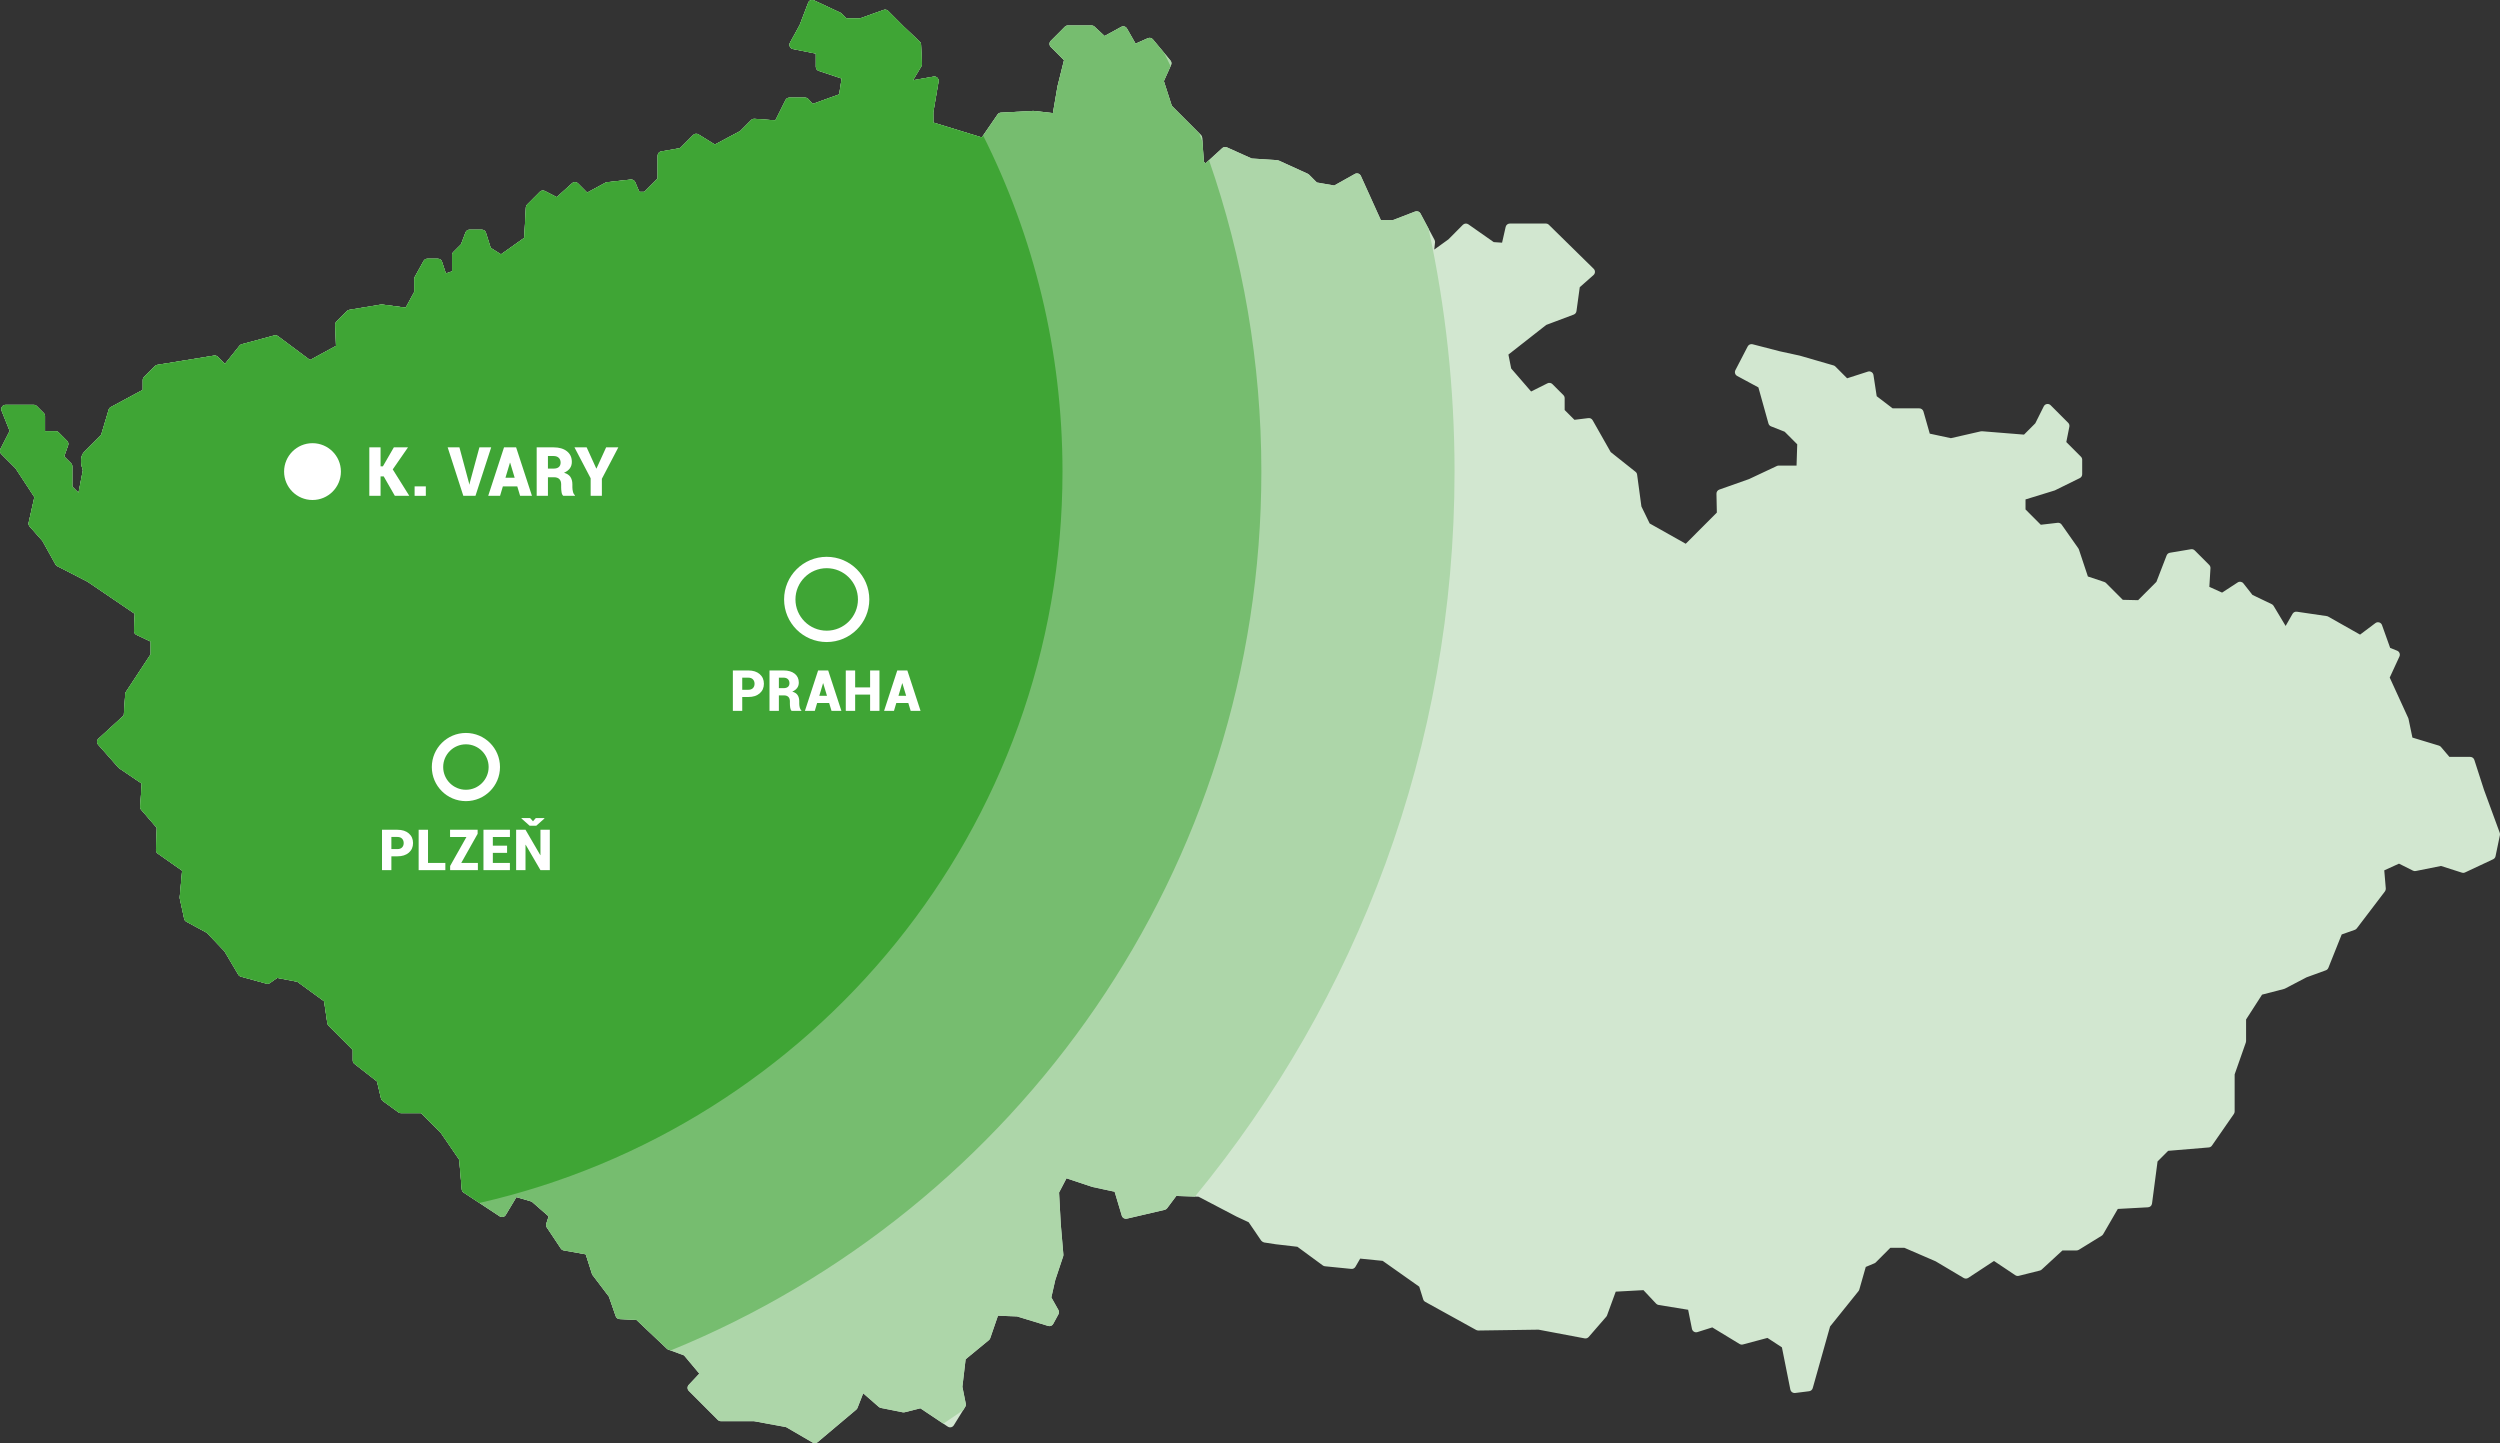
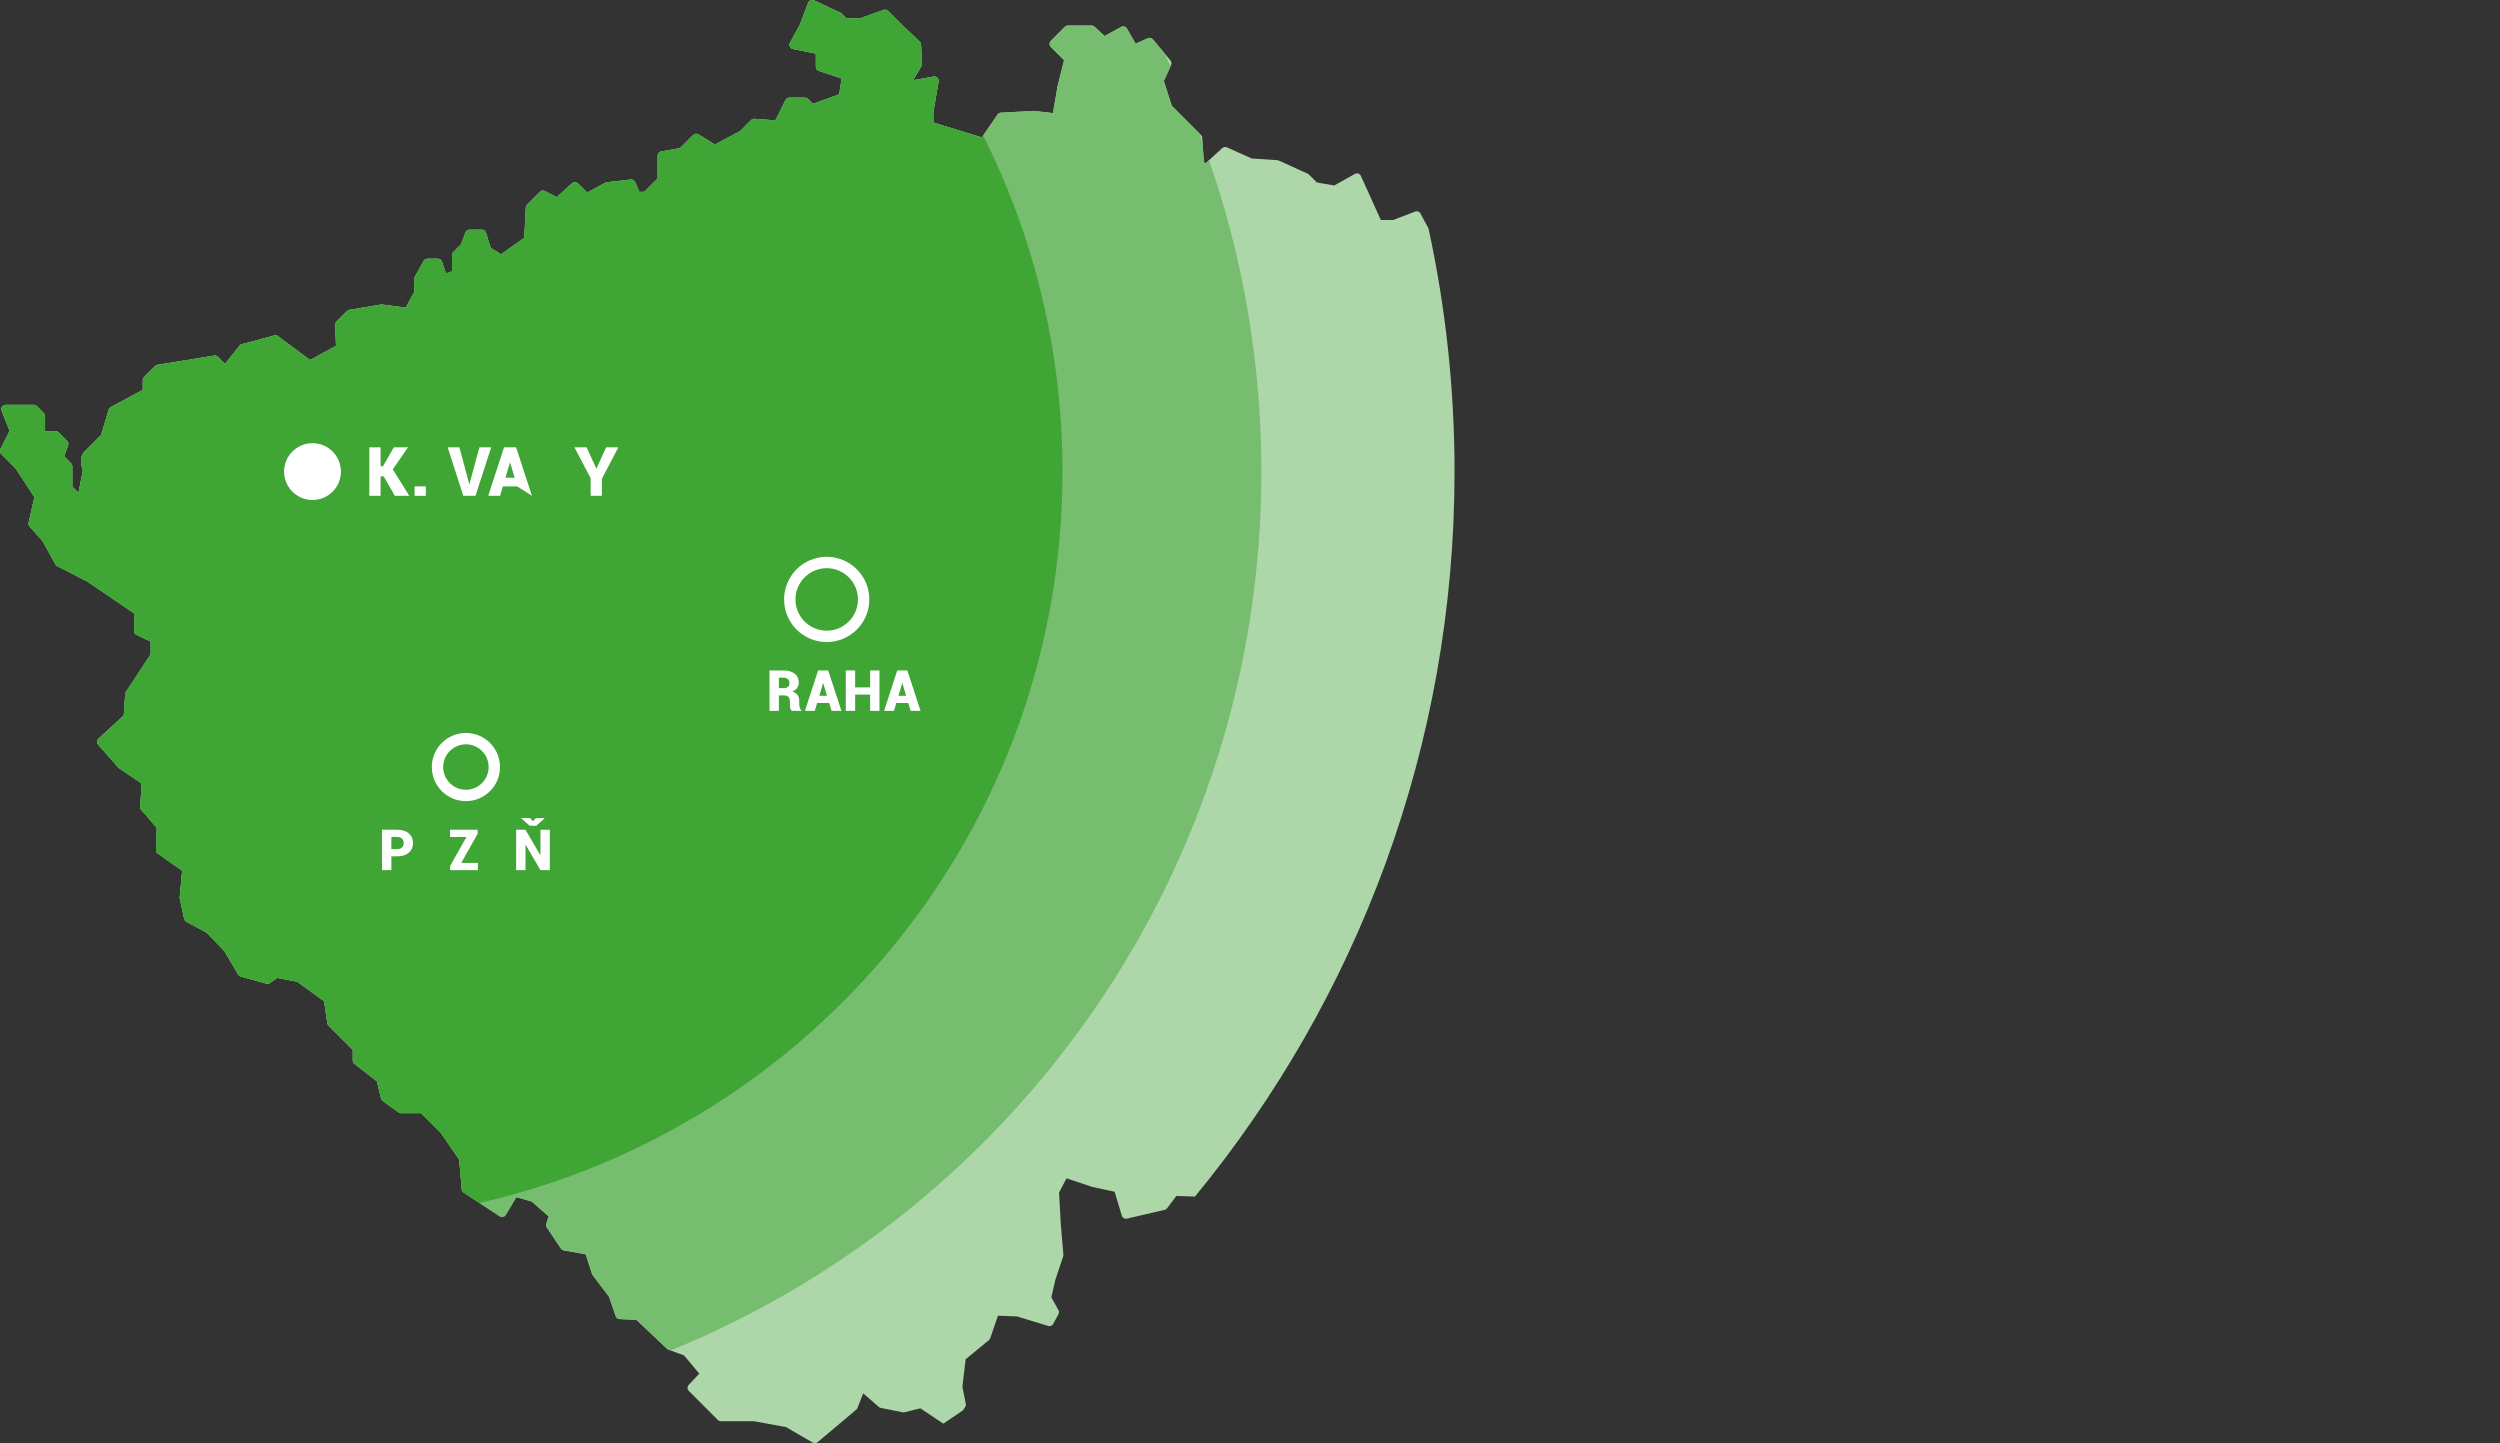
<svg xmlns="http://www.w3.org/2000/svg" version="1.1" x="0px" y="0px" width="440px" height="254px" viewBox="0 0 440 254" enable-background="new 0 0 440 254" xml:space="preserve">
  <rect x="0" y="0" width="440" height="254" fill="#333333" stroke="none" />
  <defs>
</defs>
-   <path fill="#D2E7D0" d="M439.954,146.565l-2.773-7.56l-1.7-5.268c-0.103-0.312-0.391-0.523-0.719-0.523h-3.668l-1.478-1.746  c-0.094-0.111-0.217-0.192-0.356-0.235l-4.676-1.419l-0.683-3.28c-0.011-0.055-0.029-0.109-0.052-0.16l-3.258-7.119l1.711-3.712  c0.086-0.187,0.091-0.402,0.015-0.595c-0.075-0.194-0.229-0.346-0.419-0.422l-1.23-0.494l-1.436-4.017  c-0.077-0.226-0.262-0.399-0.49-0.468c-0.233-0.07-0.479-0.025-0.671,0.119l-2.699,2.028l-5.602-3.167  c-0.078-0.047-0.168-0.076-0.26-0.09l-5.258-0.774c-0.308-0.044-0.611,0.103-0.767,0.373l-1.214,2.133l-2.122-3.542  c-0.076-0.127-0.189-0.228-0.322-0.293l-3.396-1.627l-1.592-2.031c-0.241-0.307-0.68-0.379-1.004-0.167l-2.749,1.791l-2.242-1.011  l0.198-3.276c0.014-0.215-0.065-0.426-0.217-0.58l-2.553-2.556c-0.17-0.172-0.411-0.254-0.658-0.212l-3.71,0.62  c-0.264,0.044-0.482,0.223-0.578,0.473l-1.8,4.654l-3.217,3.221l-2.7-0.063l-2.956-2.962c-0.082-0.082-0.185-0.145-0.296-0.181  l-2.89-0.965l-1.58-4.753c-0.023-0.07-0.057-0.136-0.099-0.196l-2.94-4.182c-0.16-0.226-0.43-0.35-0.703-0.316l-2.963,0.345  l-2.69-2.695v-1.763l5.146-1.585l4.407-2.169c0.259-0.126,0.421-0.389,0.421-0.678v-2.556c0-0.199-0.079-0.392-0.22-0.533  l-2.575-2.58l0.538-2.701c0.05-0.249-0.027-0.503-0.205-0.683l-3.093-3.097c-0.171-0.172-0.415-0.25-0.652-0.212  c-0.24,0.039-0.446,0.191-0.554,0.408l-1.494,2.988l-1.986,1.992l-7.384-0.594c-0.078-0.009-0.154-0.002-0.227,0.017l-5.255,1.203  l-3.721-0.799l-1.111-3.901c-0.095-0.325-0.391-0.549-0.727-0.549h-4.696l-2.804-2.139l-0.57-3.725  c-0.033-0.219-0.161-0.412-0.348-0.527c-0.188-0.116-0.416-0.145-0.627-0.078l-3.662,1.177l-2.07-2.077  c-0.09-0.09-0.201-0.156-0.323-0.19l-5.926-1.717l-3.527-0.768l-4.796-1.24c-0.339-0.086-0.696,0.072-0.857,0.384l-2.166,4.182  c-0.188,0.366-0.05,0.816,0.313,1.013l3.737,2.016l1.771,6.353c0.063,0.228,0.229,0.412,0.449,0.5l2.405,0.948l2.21,2.214  l-0.119,3.744h-3.137c-0.11,0-0.221,0.023-0.32,0.07l-4.915,2.31l-5.223,1.846c-0.308,0.109-0.51,0.401-0.502,0.728l0.069,3.318  l-5.476,5.487l-6.346-3.571l-1.456-2.993l-0.756-5.611c-0.026-0.193-0.126-0.37-0.279-0.49l-4.37-3.472l-3.177-5.604  c-0.149-0.264-0.444-0.416-0.747-0.375l-2.456,0.302l-1.722-1.724v-2.089c0-0.199-0.079-0.392-0.222-0.533l-1.934-1.938  c-0.229-0.23-0.581-0.285-0.87-0.14l-2.879,1.441l-3.507-4.053l-0.487-2.447l6.656-5.218l4.839-1.819  c0.26-0.097,0.444-0.328,0.482-0.604l0.58-4.214l2.421-2.138c0.155-0.138,0.248-0.337,0.254-0.546  c0.005-0.208-0.076-0.412-0.226-0.558l-7.888-7.746c-0.141-0.139-0.33-0.215-0.528-0.215h-6.339c-0.353,0-0.659,0.243-0.735,0.587  l-0.631,2.779l-1.467-0.099l-4.468-3.132c-0.298-0.207-0.707-0.174-0.965,0.085l-2.535,2.556l-2.502,1.802l0.134-1.266  c0.016-0.151-0.013-0.303-0.084-0.435l-2.477-4.646c-0.178-0.338-0.579-0.485-0.935-0.349l-3.89,1.498h-2.156l-3.512-7.767  c-0.089-0.193-0.252-0.338-0.451-0.406c-0.202-0.067-0.42-0.046-0.604,0.059l-3.632,2.036l-3.058-0.532l-1.379-1.379  c-0.063-0.064-0.139-0.117-0.222-0.154l-5.101-2.325c-0.084-0.037-0.172-0.059-0.263-0.065l-4.505-0.3l-4.361-1.959  c-0.273-0.124-0.595-0.071-0.816,0.131l-2.947,2.69l-0.297-0.297l-0.29-4.209c-0.012-0.183-0.09-0.354-0.219-0.482l-5.129-5.138  l-1.402-4.353l1.273-2.833c0.119-0.263,0.077-0.57-0.108-0.793l-3.093-3.717c-0.215-0.26-0.577-0.344-0.885-0.207l-2.161,0.962  l-1.519-2.66c-0.204-0.357-0.655-0.489-1.015-0.289l-2.926,1.6l-1.768-1.645c-0.139-0.129-0.323-0.202-0.513-0.202h-4.175  c-0.2,0-0.391,0.079-0.533,0.22l-2.474,2.48c-0.142,0.142-0.221,0.333-0.221,0.534c0,0.199,0.08,0.391,0.221,0.533l2.327,2.333  l-1.145,4.597l-0.808,4.718l-3.438-0.388l-5.722,0.31c-0.234,0.013-0.447,0.132-0.581,0.325l-2.778,4.037l-8.53-2.618l-0.008-1.792  l0.928-5.422c0.042-0.242-0.037-0.489-0.211-0.662c-0.173-0.174-0.42-0.255-0.663-0.209l-3.63,0.643l1.469-2.454  c0.076-0.126,0.113-0.273,0.107-0.423l-0.154-3.408c-0.009-0.195-0.094-0.379-0.235-0.515l-2.769-2.619l-2.783-2.787  c-0.205-0.205-0.51-0.273-0.787-0.178l-4.207,1.505h-2.34l-0.862-0.863c-0.062-0.063-0.134-0.112-0.214-0.149l-4.639-2.17  c-0.19-0.087-0.407-0.094-0.601-0.016c-0.194,0.079-0.347,0.234-0.421,0.43l-1.504,3.934l-1.701,3.101  c-0.115,0.21-0.124,0.464-0.022,0.681c0.101,0.218,0.3,0.375,0.536,0.422l4.033,0.808v2.323c0,0.326,0.208,0.615,0.515,0.717  l4.033,1.345l-0.447,2.801l-4.666,1.686l-0.743-0.85c-0.143-0.164-0.35-0.259-0.567-0.259h-2.785c-0.285,0-0.547,0.163-0.674,0.417  l-1.785,3.576l-3.671-0.273c-0.218-0.011-0.434,0.064-0.589,0.219l-1.93,1.934l-4.467,2.377l-2.88-1.785  c-0.295-0.183-0.682-0.14-0.93,0.107l-2.305,2.31l-3.322,0.578c-0.361,0.063-0.625,0.377-0.625,0.744v4.025l-2.341,2.346h-0.892  l-0.732-1.71c-0.131-0.306-0.449-0.481-0.776-0.453l-4.175,0.465c-0.096,0.012-0.19,0.041-0.275,0.086l-3.218,1.746l-1.612-1.616  c-0.284-0.284-0.739-0.297-1.038-0.028l-2.706,2.439l-2.089-1.077c-0.29-0.149-0.646-0.094-0.878,0.137l-2.243,2.246  c-0.132,0.133-0.209,0.308-0.219,0.494l-0.29,5.367l-4.087,2.905l-1.813-1.135l-0.844-2.676c-0.099-0.315-0.39-0.528-0.719-0.528  h-2.165c-0.313,0-0.594,0.195-0.705,0.487l-0.792,2.095l-1.355,1.356c-0.142,0.143-0.221,0.333-0.221,0.534v2.863l-1.089,0.365  l-0.689-2.073c-0.103-0.307-0.391-0.515-0.715-0.515h-1.855c-0.274,0-0.526,0.149-0.659,0.389l-1.546,2.788  c-0.063,0.11-0.095,0.237-0.095,0.365v2.287L71.4,54.153l-4.127-0.551c-0.073-0.008-0.148-0.008-0.224,0.004l-5.566,0.928  c-0.155,0.026-0.298,0.1-0.409,0.211l-1.856,1.859c-0.148,0.149-0.228,0.352-0.22,0.562l0.138,3.715l-4.579,2.49l-5.645-4.206  c-0.185-0.136-0.423-0.182-0.646-0.122l-5.721,1.548c-0.155,0.042-0.292,0.132-0.392,0.258l-2.567,3.212l-1.26-1.26  c-0.172-0.174-0.417-0.258-0.657-0.212L27.7,64.215c-0.157,0.025-0.303,0.1-0.416,0.213l-1.934,1.936  c-0.142,0.141-0.221,0.334-0.221,0.534v1.718l-5.634,3.04c-0.176,0.095-0.307,0.255-0.364,0.447l-1.337,4.466l-2.958,2.964  c-0.938,0.939-0.486,2.575-0.249,3.235l-0.77,3.97l-1.096-1.097v-3.562c0-0.201-0.08-0.393-0.221-0.534l-1.209-1.211l0.691-1.953  c0.097-0.273,0.028-0.58-0.178-0.786l-1.468-1.472C10.194,75.98,10.002,75.9,9.802,75.9H7.926v-2.65c0-0.202-0.08-0.393-0.221-0.535  l-1.237-1.239c-0.141-0.141-0.333-0.221-0.533-0.221H0.987c-0.25,0-0.484,0.125-0.624,0.332c-0.141,0.208-0.168,0.47-0.076,0.705  l1.419,3.553l-1.623,3.18c-0.149,0.292-0.093,0.646,0.139,0.877l2.498,2.501l3.338,5.089L5.045,91.98  c-0.054,0.237,0.01,0.484,0.169,0.667l2.267,2.569l2.28,4.111c0.072,0.132,0.182,0.238,0.313,0.307l5.334,2.74l8.311,5.649  l-0.135,2.987c-0.014,0.305,0.156,0.586,0.431,0.717l2.506,1.189v2.238l-4.359,6.626c-0.072,0.109-0.114,0.235-0.123,0.365  l-0.252,3.772l-4.453,4.085c-0.304,0.278-0.328,0.748-0.056,1.059l3.556,4.027c0.042,0.047,0.089,0.088,0.142,0.124l3.972,2.699  l-0.28,4.06c-0.014,0.197,0.052,0.394,0.182,0.546l2.745,3.183l-0.144,3.885c-0.009,0.254,0.112,0.498,0.321,0.646l4.282,3.003  l-0.425,4.677c-0.007,0.076-0.002,0.151,0.015,0.228l0.773,3.563c0.046,0.216,0.184,0.399,0.377,0.505l3.607,1.957l3.106,3.258  l2.431,4.108c0.1,0.168,0.26,0.292,0.448,0.345l4.484,1.237c0.217,0.063,0.449,0.021,0.633-0.107l1.285-0.901l3.542,0.683  l4.711,3.431l0.573,3.87c0.023,0.16,0.098,0.307,0.212,0.422l4.264,4.272v1.854c0,0.234,0.108,0.452,0.292,0.597l3.966,3.09  l0.712,2.994c0.041,0.177,0.145,0.331,0.292,0.437l2.783,2.015c0.129,0.095,0.283,0.146,0.441,0.146h3.555l3.44,3.446l3.25,4.734  l0.447,5.223c0.02,0.23,0.144,0.44,0.337,0.567l6.34,4.183c0.124,0.081,0.268,0.122,0.414,0.122c0.056,0,0.112-0.005,0.167-0.018  c0.201-0.047,0.374-0.171,0.479-0.348l1.879-3.136l2.697,0.787l2.981,2.604l-0.417,1.292c-0.071,0.218-0.037,0.46,0.09,0.648  l2.474,3.718c0.114,0.171,0.292,0.289,0.495,0.326l3.884,0.695l1.099,3.439c0.026,0.081,0.066,0.157,0.118,0.226l2.865,3.778  l1.198,3.449c0.101,0.291,0.368,0.492,0.676,0.507l2.969,0.142l5.364,5.072c0.074,0.072,0.161,0.127,0.257,0.161l2.75,1.014  l2.688,3.208l-1.862,1.988c-0.278,0.298-0.271,0.763,0.017,1.051l5.103,5.113c0.142,0.139,0.333,0.22,0.533,0.22h5.808l5.68,1.046  l4.682,2.725c0.117,0.068,0.248,0.103,0.378,0.103c0.174,0,0.346-0.061,0.486-0.179l6.804-5.729  c0.096-0.082,0.171-0.188,0.217-0.303l1.002-2.566l2.75,2.396c0.098,0.084,0.218,0.145,0.346,0.171l3.866,0.775  c0.108,0.019,0.223,0.016,0.331-0.008l2.77-0.697l4.825,3.225c0.171,0.115,0.379,0.154,0.579,0.11c0.2-0.045,0.373-0.168,0.48-0.342  l2.011-3.252c0.101-0.163,0.136-0.358,0.098-0.547l-0.596-2.979l0.57-4.847l4.094-3.368c0.108-0.089,0.189-0.204,0.234-0.339  l1.364-3.961l3.364,0.132l5.474,1.673c0.342,0.104,0.711-0.044,0.882-0.36l0.928-1.705c0.125-0.228,0.123-0.504-0.004-0.729  l-1.25-2.226l0.689-3.053l1.392-4.182c0.032-0.098,0.045-0.203,0.037-0.306l-0.462-5.396l-0.298-5.524l1.307-2.502l4.575,1.524  l3.895,0.835l1.264,4.222c0.114,0.381,0.506,0.607,0.893,0.518l6.649-1.55c0.173-0.039,0.327-0.14,0.434-0.281l1.619-2.164  l3.92,0.136l6.684,3.497l2.132,0.997l2.204,3.235c0.019,0.028,0.055,0.039,0.076,0.065c0.054,0.061,0.109,0.112,0.181,0.151  c0.041,0.023,0.084,0.037,0.129,0.053c0.041,0.016,0.076,0.042,0.12,0.052l2.039,0.313l3.822,0.445l4.479,3.288  c0.108,0.08,0.237,0.13,0.371,0.143l4.64,0.464c0.295,0.033,0.576-0.115,0.727-0.372l0.837-1.44l3.96,0.397l6.433,4.542l0.698,2.233  c0.059,0.187,0.186,0.341,0.355,0.436l8.969,4.955c0.114,0.063,0.232,0.076,0.375,0.094l10.596-0.151l8.121,1.533  c0.262,0.053,0.533-0.041,0.709-0.246l3.093-3.563c0.061-0.068,0.106-0.146,0.138-0.234l1.53-4.18l4.878-0.265l2.231,2.378  c0.114,0.12,0.266,0.201,0.43,0.228l5.206,0.847l0.672,3.36c0.041,0.209,0.171,0.391,0.354,0.501  c0.184,0.108,0.406,0.135,0.611,0.067l2.612-0.824l4.81,2.922c0.175,0.104,0.386,0.134,0.585,0.081l4.315-1.153l2.546,1.66  l1.484,7.433c0.07,0.356,0.385,0.606,0.739,0.606c0.03,0,0.062-0.003,0.095-0.005l2.473-0.311c0.301-0.036,0.549-0.251,0.632-0.541  l3.054-10.854l5.007-6.229c0.063-0.079,0.108-0.168,0.136-0.265l1.138-3.988l1.52-0.636c0.092-0.037,0.175-0.092,0.243-0.162  l2.563-2.567h2.47l5.492,2.372l4.949,2.942c0.247,0.149,0.557,0.139,0.799-0.017l4.532-2.979l3.76,2.512  c0.176,0.119,0.393,0.153,0.6,0.105l3.713-0.931c0.122-0.031,0.235-0.091,0.326-0.178l3.651-3.363h2.489  c0.14,0,0.276-0.039,0.395-0.112l4.021-2.478c0.105-0.066,0.193-0.156,0.257-0.264l2.578-4.45l5.316-0.288  c0.362-0.019,0.657-0.295,0.706-0.654l0.972-7.414l1.867-1.87l7.147-0.597c0.226-0.019,0.429-0.137,0.556-0.32l3.867-5.577  c0.086-0.126,0.133-0.276,0.133-0.432v-6.53l1.968-5.611c0.029-0.08,0.044-0.166,0.044-0.25v-3.804l2.812-4.369l3.893-1.009  c0.056-0.016,0.107-0.037,0.157-0.063l3.776-1.974l3.402-1.239c0.201-0.073,0.361-0.229,0.443-0.429l2.347-5.879l2.309-0.814  c0.139-0.05,0.259-0.138,0.348-0.256l4.949-6.504c0.113-0.149,0.168-0.337,0.152-0.522l-0.268-3.187l2.592-1.18l2.463,1.231  c0.148,0.077,0.316,0.098,0.484,0.066l4.448-0.892l3.68,1.18c0.184,0.058,0.379,0.045,0.551-0.037l4.946-2.321  c0.215-0.104,0.371-0.297,0.42-0.531l0.771-3.717C440.013,146.842,440.003,146.699,439.954,146.565z" />
  <path fill="#ADD6A9" d="M251.426,40.236l-1.418-2.66c-0.178-0.338-0.579-0.485-0.935-0.349l-3.89,1.498h-2.156l-3.512-7.767  c-0.089-0.193-0.252-0.338-0.451-0.406c-0.202-0.067-0.42-0.046-0.604,0.059l-3.632,2.036l-3.058-0.532l-1.379-1.379  c-0.063-0.064-0.139-0.117-0.222-0.154l-5.101-2.325c-0.084-0.037-0.172-0.059-0.263-0.065l-4.505-0.3l-4.361-1.959  c-0.273-0.124-0.595-0.071-0.816,0.131l-2.947,2.69l-0.297-0.297l-0.29-4.209c-0.012-0.183-0.09-0.354-0.219-0.482l-5.129-5.138  l-1.402-4.353l1.273-2.833c0.119-0.263,0.077-0.57-0.108-0.793l-3.093-3.717c-0.215-0.26-0.577-0.344-0.885-0.207l-2.161,0.962  l-1.519-2.66c-0.204-0.357-0.655-0.489-1.015-0.289l-2.926,1.6l-1.768-1.645c-0.139-0.129-0.323-0.202-0.513-0.202h-4.175  c-0.2,0-0.391,0.079-0.533,0.22l-2.474,2.48c-0.142,0.142-0.221,0.333-0.221,0.534c0,0.199,0.08,0.391,0.221,0.533l2.327,2.333  l-1.145,4.597l-0.808,4.718l-3.438-0.388l-5.722,0.31c-0.234,0.013-0.447,0.132-0.581,0.325l-2.778,4.037l-8.53-2.618l-0.008-1.792  l0.928-5.422c0.042-0.242-0.037-0.489-0.211-0.662c-0.173-0.174-0.42-0.255-0.663-0.209l-3.63,0.643l1.469-2.454  c0.076-0.126,0.113-0.273,0.107-0.423l-0.154-3.408c-0.009-0.195-0.094-0.379-0.235-0.515l-2.769-2.619l-2.783-2.787  c-0.205-0.205-0.51-0.273-0.787-0.178l-4.207,1.505h-2.34l-0.862-0.863c-0.062-0.063-0.134-0.112-0.214-0.149l-4.639-2.17  c-0.19-0.087-0.407-0.094-0.601-0.016c-0.194,0.079-0.347,0.234-0.421,0.43l-1.504,3.934l-1.701,3.101  c-0.115,0.21-0.124,0.464-0.022,0.681c0.101,0.218,0.3,0.375,0.536,0.422l4.033,0.808v2.323c0,0.326,0.208,0.615,0.515,0.717  l4.033,1.345l-0.447,2.801l-4.666,1.686l-0.743-0.85c-0.143-0.164-0.35-0.259-0.567-0.259h-2.785c-0.285,0-0.547,0.163-0.674,0.417  l-1.785,3.576l-3.671-0.273c-0.218-0.011-0.434,0.064-0.589,0.219l-1.93,1.934l-4.467,2.377l-2.88-1.785  c-0.295-0.183-0.682-0.14-0.93,0.107l-2.305,2.31l-3.322,0.578c-0.361,0.063-0.625,0.377-0.625,0.744v4.025l-2.341,2.346h-0.892  l-0.732-1.71c-0.131-0.306-0.449-0.481-0.776-0.453l-4.175,0.465c-0.096,0.012-0.19,0.041-0.275,0.086l-3.218,1.746l-1.612-1.616  c-0.284-0.284-0.739-0.297-1.038-0.028l-2.706,2.439l-2.089-1.077c-0.29-0.149-0.646-0.094-0.878,0.137l-2.243,2.246  c-0.132,0.133-0.209,0.308-0.219,0.494l-0.29,5.367l-4.087,2.905l-1.813-1.135l-0.844-2.676c-0.099-0.315-0.39-0.528-0.719-0.528  h-2.165c-0.313,0-0.594,0.195-0.705,0.487l-0.792,2.095l-1.355,1.356c-0.142,0.143-0.221,0.333-0.221,0.534v2.863l-1.089,0.365  l-0.689-2.073c-0.103-0.307-0.391-0.515-0.715-0.515h-1.855c-0.274,0-0.526,0.149-0.659,0.389l-1.546,2.788  c-0.063,0.11-0.095,0.237-0.095,0.365v2.287L71.4,54.153l-4.127-0.551c-0.073-0.008-0.148-0.008-0.224,0.004l-5.566,0.928  c-0.155,0.026-0.298,0.1-0.409,0.211l-1.856,1.859c-0.148,0.149-0.228,0.352-0.22,0.562l0.138,3.715l-4.579,2.49l-5.645-4.206  c-0.185-0.136-0.423-0.182-0.646-0.122l-5.721,1.548c-0.155,0.042-0.292,0.132-0.392,0.258l-2.567,3.212l-1.26-1.26  c-0.172-0.174-0.417-0.258-0.657-0.212L27.7,64.215c-0.157,0.025-0.303,0.1-0.416,0.213l-1.934,1.936  c-0.142,0.141-0.221,0.334-0.221,0.534v1.718l-5.634,3.04c-0.176,0.095-0.307,0.255-0.364,0.447l-1.337,4.466l-2.958,2.964  c-0.938,0.939-0.486,2.575-0.249,3.235l-0.77,3.97l-1.096-1.097v-3.562c0-0.201-0.08-0.393-0.221-0.534l-1.209-1.211l0.691-1.953  c0.097-0.273,0.028-0.58-0.178-0.786l-1.468-1.472C10.194,75.98,10.002,75.9,9.802,75.9H7.926v-2.65c0-0.202-0.08-0.393-0.221-0.535  l-1.237-1.239c-0.141-0.141-0.333-0.221-0.533-0.221H0.987c-0.25,0-0.484,0.125-0.624,0.332c-0.141,0.208-0.168,0.47-0.076,0.705  l1.419,3.553l-1.623,3.18c-0.149,0.292-0.093,0.646,0.139,0.877l2.498,2.501l3.338,5.089L5.045,91.98  c-0.054,0.237,0.01,0.484,0.169,0.667l2.267,2.569l2.28,4.111c0.072,0.132,0.182,0.238,0.313,0.307l5.334,2.74l8.311,5.649  l-0.135,2.987c-0.014,0.305,0.156,0.586,0.431,0.717l2.506,1.189v2.238l-4.359,6.626c-0.072,0.109-0.114,0.235-0.123,0.365  l-0.252,3.772l-4.453,4.085c-0.304,0.278-0.328,0.748-0.056,1.059l3.556,4.027c0.042,0.047,0.089,0.088,0.142,0.124l3.972,2.699  l-0.28,4.06c-0.014,0.197,0.052,0.394,0.182,0.546l2.745,3.183l-0.144,3.885c-0.009,0.254,0.112,0.498,0.321,0.646l4.282,3.003  l-0.425,4.677c-0.007,0.076-0.002,0.151,0.015,0.228l0.773,3.563c0.046,0.216,0.184,0.399,0.377,0.505l3.607,1.957l3.106,3.258  l2.431,4.108c0.1,0.168,0.26,0.292,0.448,0.345l4.484,1.237c0.217,0.063,0.449,0.021,0.633-0.107l1.285-0.901l3.542,0.683  l4.711,3.431l0.573,3.87c0.023,0.16,0.098,0.307,0.212,0.422l4.264,4.272v1.854c0,0.234,0.108,0.452,0.292,0.597l3.966,3.09  l0.712,2.994c0.041,0.177,0.145,0.331,0.292,0.437l2.783,2.015c0.129,0.095,0.283,0.146,0.441,0.146h3.555l3.44,3.446l3.25,4.734  l0.447,5.223c0.02,0.23,0.144,0.44,0.337,0.567l6.34,4.183c0.124,0.081,0.268,0.122,0.414,0.122c0.056,0,0.112-0.005,0.167-0.018  c0.201-0.047,0.374-0.171,0.479-0.348l1.879-3.136l2.697,0.787l2.981,2.604l-0.417,1.292c-0.071,0.218-0.037,0.46,0.09,0.648  l2.474,3.718c0.114,0.171,0.292,0.289,0.495,0.326l3.884,0.695l1.099,3.439c0.026,0.081,0.066,0.157,0.118,0.226l2.865,3.778  l1.198,3.449c0.101,0.291,0.368,0.492,0.676,0.507l2.969,0.142l5.364,5.072c0.074,0.072,0.161,0.127,0.257,0.161l2.75,1.014  l2.688,3.208l-1.862,1.988c-0.278,0.298-0.271,0.763,0.017,1.051l5.103,5.113c0.142,0.139,0.333,0.22,0.533,0.22h5.808l5.68,1.046  l4.682,2.725c0.117,0.068,0.248,0.103,0.378,0.103c0.174,0,0.346-0.061,0.486-0.179l6.804-5.729  c0.096-0.082,0.171-0.188,0.217-0.303l1.002-2.566l2.75,2.396c0.098,0.084,0.218,0.145,0.346,0.171l3.866,0.775  c0.108,0.019,0.223,0.016,0.331-0.008l2.77-0.697l4.044,2.703c1.17-0.777,2.331-1.567,3.484-2.368l0.367-0.594  c0.101-0.163,0.136-0.358,0.098-0.547l-0.596-2.979l0.57-4.847l4.094-3.368c0.108-0.089,0.189-0.204,0.234-0.339l1.364-3.961  l3.364,0.132l5.474,1.673c0.342,0.104,0.711-0.044,0.882-0.36l0.928-1.705c0.125-0.228,0.123-0.504-0.004-0.729l-1.25-2.226  l0.689-3.053l1.392-4.182c0.032-0.098,0.045-0.203,0.037-0.306l-0.462-5.396l-0.298-5.524l1.307-2.502l4.575,1.524l3.895,0.835  l1.264,4.222c0.114,0.381,0.506,0.607,0.893,0.518l6.649-1.55c0.173-0.039,0.327-0.14,0.434-0.281l1.619-2.164l3.277,0.113  C238.856,175.892,256,131.448,256,83C256,68.323,254.412,54.019,251.426,40.236z" />
  <path fill="#76BD6F" d="M212.788,28.197l-0.611,0.558l-0.297-0.297l-0.239-3.47c-0.19-0.515-0.389-1.025-0.584-1.538l-4.814-4.823  l-1.402-4.353l1.181-2.628c-0.371-0.782-0.748-1.56-1.129-2.335l-1.98-2.379c-0.215-0.26-0.577-0.344-0.885-0.207l-2.161,0.962  l-1.519-2.66c-0.204-0.357-0.655-0.489-1.015-0.289l-2.926,1.6l-1.768-1.645c-0.139-0.129-0.323-0.202-0.513-0.202h-4.175  c-0.2,0-0.391,0.079-0.533,0.22l-2.474,2.48c-0.142,0.142-0.221,0.333-0.221,0.534c0,0.199,0.08,0.391,0.221,0.533l2.327,2.333  l-1.145,4.597l-0.808,4.718l-3.438-0.388l-5.722,0.31c-0.234,0.013-0.447,0.132-0.581,0.325l-2.778,4.037l-8.53-2.618l-0.008-1.792  l0.928-5.422c0.042-0.242-0.037-0.489-0.211-0.662c-0.173-0.174-0.42-0.255-0.663-0.209l-3.63,0.643l1.469-2.454  c0.076-0.126,0.113-0.273,0.107-0.423l-0.154-3.408c-0.009-0.195-0.094-0.379-0.235-0.515l-2.769-2.619l-2.783-2.787  c-0.205-0.205-0.51-0.273-0.787-0.178l-4.207,1.505h-2.34l-0.862-0.863c-0.062-0.063-0.134-0.112-0.214-0.149l-4.639-2.17  c-0.19-0.087-0.407-0.094-0.601-0.016c-0.194,0.079-0.347,0.234-0.421,0.43l-1.504,3.934l-1.701,3.101  c-0.115,0.21-0.124,0.464-0.022,0.681c0.101,0.218,0.3,0.375,0.536,0.422l4.033,0.808v2.323c0,0.326,0.208,0.615,0.515,0.717  l4.033,1.345l-0.447,2.801l-4.666,1.686l-0.743-0.85c-0.143-0.164-0.35-0.259-0.567-0.259h-2.785c-0.285,0-0.547,0.163-0.674,0.417  l-1.785,3.576l-3.671-0.273c-0.218-0.011-0.434,0.064-0.589,0.219l-1.93,1.934l-4.467,2.377l-2.88-1.785  c-0.295-0.183-0.682-0.14-0.93,0.107l-2.305,2.31l-3.322,0.578c-0.361,0.063-0.625,0.377-0.625,0.744v4.025l-2.341,2.346h-0.892  l-0.732-1.71c-0.131-0.306-0.449-0.481-0.776-0.453l-4.175,0.465c-0.096,0.012-0.19,0.041-0.275,0.086l-3.218,1.746l-1.612-1.616  c-0.284-0.284-0.739-0.297-1.038-0.028l-2.706,2.439l-2.089-1.077c-0.29-0.149-0.646-0.094-0.878,0.137l-2.243,2.246  c-0.132,0.133-0.209,0.308-0.219,0.494l-0.29,5.367l-4.087,2.905l-1.813-1.135l-0.844-2.676c-0.099-0.315-0.39-0.528-0.719-0.528  h-2.165c-0.313,0-0.594,0.195-0.705,0.487l-0.792,2.095l-1.355,1.356c-0.142,0.143-0.221,0.333-0.221,0.534v2.863l-1.089,0.365  l-0.689-2.073c-0.103-0.307-0.391-0.515-0.715-0.515h-1.855c-0.274,0-0.526,0.149-0.659,0.389l-1.546,2.788  c-0.063,0.11-0.095,0.237-0.095,0.365v2.287L71.4,54.153l-4.127-0.551c-0.073-0.008-0.148-0.008-0.224,0.004l-5.566,0.928  c-0.155,0.026-0.298,0.1-0.409,0.211l-1.856,1.859c-0.148,0.149-0.228,0.352-0.22,0.562l0.138,3.715l-4.579,2.49l-5.645-4.206  c-0.185-0.136-0.423-0.182-0.646-0.122l-5.721,1.548c-0.155,0.042-0.292,0.132-0.392,0.258l-2.567,3.212l-1.26-1.26  c-0.172-0.174-0.417-0.258-0.657-0.212L27.7,64.215c-0.157,0.025-0.303,0.1-0.416,0.213l-1.934,1.936  c-0.142,0.141-0.221,0.334-0.221,0.534v1.718l-5.634,3.04c-0.176,0.095-0.307,0.255-0.364,0.447l-1.337,4.466l-2.958,2.964  c-0.938,0.939-0.486,2.575-0.249,3.235l-0.77,3.97l-1.096-1.097v-3.562c0-0.201-0.08-0.393-0.221-0.534l-1.209-1.211l0.691-1.953  c0.097-0.273,0.028-0.58-0.178-0.786l-1.468-1.472C10.194,75.98,10.002,75.9,9.802,75.9H7.926v-2.65c0-0.202-0.08-0.393-0.221-0.535  l-1.237-1.239c-0.141-0.141-0.333-0.221-0.533-0.221H0.987c-0.25,0-0.484,0.125-0.624,0.332c-0.141,0.208-0.168,0.47-0.076,0.705  l1.419,3.553l-1.623,3.18c-0.149,0.292-0.093,0.646,0.139,0.877l2.498,2.501l3.338,5.089L5.045,91.98  c-0.054,0.237,0.01,0.484,0.169,0.667l2.267,2.569l2.28,4.111c0.072,0.132,0.182,0.238,0.313,0.307l5.334,2.74l8.311,5.649  l-0.135,2.987c-0.014,0.305,0.156,0.586,0.431,0.717l2.506,1.189v2.238l-4.359,6.626c-0.072,0.109-0.114,0.235-0.123,0.365  l-0.252,3.772l-4.453,4.085c-0.304,0.278-0.328,0.748-0.056,1.059l3.556,4.027c0.042,0.047,0.089,0.088,0.142,0.124l3.972,2.699  l-0.28,4.06c-0.014,0.197,0.052,0.394,0.182,0.546l2.745,3.183l-0.144,3.885c-0.009,0.254,0.112,0.498,0.321,0.646l4.282,3.003  l-0.425,4.677c-0.007,0.076-0.002,0.151,0.015,0.228l0.773,3.563c0.046,0.216,0.184,0.399,0.377,0.505l3.607,1.957l3.106,3.258  l2.431,4.108c0.1,0.168,0.26,0.292,0.448,0.345l4.484,1.237c0.217,0.063,0.449,0.021,0.633-0.107l1.285-0.901l3.542,0.683  l4.711,3.431l0.573,3.87c0.023,0.16,0.098,0.307,0.212,0.422l4.264,4.272v1.854c0,0.234,0.108,0.452,0.292,0.597l3.966,3.09  l0.712,2.994c0.041,0.177,0.145,0.331,0.292,0.437l2.783,2.015c0.129,0.095,0.283,0.146,0.441,0.146h3.555l3.44,3.446l3.25,4.734  l0.447,5.223c0.02,0.23,0.144,0.44,0.337,0.567l6.34,4.183c0.124,0.081,0.268,0.122,0.414,0.122c0.056,0,0.112-0.005,0.167-0.018  c0.201-0.047,0.374-0.171,0.479-0.348l1.879-3.136l2.697,0.787l2.981,2.604l-0.417,1.292c-0.071,0.218-0.037,0.46,0.09,0.648  l2.474,3.718c0.114,0.171,0.292,0.289,0.495,0.326l3.884,0.695l1.099,3.439c0.026,0.081,0.066,0.157,0.118,0.226l2.865,3.778  l1.198,3.449c0.101,0.291,0.368,0.492,0.676,0.507l2.969,0.142l5.364,5.072c0.074,0.072,0.161,0.127,0.257,0.161l0.399,0.147  C179.017,212.804,222,152.927,222,83C222,63.802,218.75,45.365,212.788,28.197z" />
  <path fill="#3FA535" d="M173.03,23.854l-0.231,0.336l-8.53-2.618l-0.008-1.792l0.928-5.422c0.042-0.242-0.037-0.489-0.211-0.662  c-0.173-0.174-0.42-0.255-0.663-0.209l-3.63,0.643l1.469-2.454c0.076-0.126,0.113-0.273,0.107-0.423l-0.154-3.408  c-0.009-0.195-0.094-0.379-0.235-0.515l-2.769-2.619l-2.783-2.787c-0.205-0.205-0.51-0.273-0.787-0.178l-4.207,1.505h-2.34  l-0.862-0.863c-0.062-0.063-0.134-0.112-0.214-0.149l-4.639-2.17c-0.19-0.087-0.407-0.094-0.601-0.016  c-0.194,0.079-0.347,0.234-0.421,0.43l-1.504,3.934l-1.701,3.101c-0.115,0.21-0.124,0.464-0.022,0.681  c0.101,0.218,0.3,0.375,0.536,0.422l4.033,0.808v2.323c0,0.326,0.208,0.615,0.515,0.717l4.033,1.345l-0.447,2.801l-4.666,1.686  l-0.743-0.85c-0.143-0.164-0.35-0.259-0.567-0.259h-2.785c-0.285,0-0.547,0.163-0.674,0.417l-1.785,3.576l-3.671-0.273  c-0.218-0.011-0.434,0.064-0.589,0.219l-1.93,1.934l-4.467,2.377l-2.88-1.785c-0.295-0.183-0.682-0.14-0.93,0.107l-2.305,2.31  l-3.322,0.578c-0.361,0.063-0.625,0.377-0.625,0.744v4.025l-2.341,2.346h-0.892l-0.732-1.71c-0.131-0.306-0.449-0.481-0.776-0.453  l-4.175,0.465c-0.096,0.012-0.19,0.041-0.275,0.086l-3.218,1.746l-1.612-1.616c-0.284-0.284-0.739-0.297-1.038-0.028l-2.706,2.439  l-2.089-1.077c-0.29-0.149-0.646-0.094-0.878,0.137l-2.243,2.246c-0.132,0.133-0.209,0.308-0.219,0.494l-0.29,5.367l-4.087,2.905  l-1.813-1.135l-0.844-2.676c-0.099-0.315-0.39-0.528-0.719-0.528h-2.165c-0.313,0-0.594,0.195-0.705,0.487l-0.792,2.095  l-1.355,1.356c-0.142,0.143-0.221,0.333-0.221,0.534v2.863l-1.089,0.365l-0.689-2.073c-0.103-0.307-0.391-0.515-0.715-0.515h-1.855  c-0.274,0-0.526,0.149-0.659,0.389l-1.546,2.788c-0.063,0.11-0.095,0.237-0.095,0.365v2.287L71.4,54.153l-4.127-0.551  c-0.073-0.008-0.148-0.008-0.224,0.004l-5.566,0.928c-0.155,0.026-0.298,0.1-0.409,0.211l-1.856,1.859  c-0.148,0.149-0.228,0.352-0.22,0.562l0.138,3.715l-4.579,2.49l-5.645-4.206c-0.185-0.136-0.423-0.182-0.646-0.122l-5.721,1.548  c-0.155,0.042-0.292,0.132-0.392,0.258l-2.567,3.212l-1.26-1.26c-0.172-0.174-0.417-0.258-0.657-0.212L27.7,64.215  c-0.157,0.025-0.303,0.1-0.416,0.213l-1.934,1.936c-0.142,0.141-0.221,0.334-0.221,0.534v1.718l-5.634,3.04  c-0.176,0.095-0.307,0.255-0.364,0.447l-1.337,4.466l-2.958,2.964c-0.938,0.939-0.486,2.575-0.249,3.235l-0.77,3.97l-1.096-1.097  v-3.562c0-0.201-0.08-0.393-0.221-0.534l-1.209-1.211l0.691-1.953c0.097-0.273,0.028-0.58-0.178-0.786l-1.468-1.472  C10.194,75.98,10.002,75.9,9.802,75.9H7.926v-2.65c0-0.202-0.08-0.393-0.221-0.535l-1.237-1.239  c-0.141-0.141-0.333-0.221-0.533-0.221H0.987c-0.25,0-0.484,0.125-0.624,0.332c-0.141,0.208-0.168,0.47-0.076,0.705l1.419,3.553  l-1.623,3.18c-0.149,0.292-0.093,0.646,0.139,0.877l2.498,2.501l3.338,5.089L5.045,91.98c-0.054,0.237,0.01,0.484,0.169,0.667  l2.267,2.569l2.28,4.111c0.072,0.132,0.182,0.238,0.313,0.307l5.334,2.74l8.311,5.649l-0.135,2.987  c-0.014,0.305,0.156,0.586,0.431,0.717l2.506,1.189v2.238l-4.359,6.626c-0.072,0.109-0.114,0.235-0.123,0.365l-0.252,3.772  l-4.453,4.085c-0.304,0.278-0.328,0.748-0.056,1.059l3.556,4.027c0.042,0.047,0.089,0.088,0.142,0.124l3.972,2.699l-0.28,4.06  c-0.014,0.197,0.052,0.394,0.182,0.546l2.745,3.183l-0.144,3.885c-0.009,0.254,0.112,0.498,0.321,0.646l4.282,3.003l-0.425,4.677  c-0.007,0.076-0.002,0.151,0.015,0.228l0.773,3.563c0.046,0.216,0.184,0.399,0.377,0.505l3.607,1.957l3.106,3.258l2.431,4.108  c0.1,0.168,0.26,0.292,0.448,0.345l4.484,1.237c0.217,0.063,0.449,0.021,0.633-0.107l1.285-0.901l3.542,0.683l4.711,3.431  l0.573,3.87c0.023,0.16,0.098,0.307,0.212,0.422l4.264,4.272v1.854c0,0.234,0.108,0.452,0.292,0.597l3.966,3.09l0.712,2.994  c0.041,0.177,0.145,0.331,0.292,0.437l2.783,2.015c0.129,0.095,0.283,0.146,0.441,0.146h3.555l3.44,3.446l3.25,4.734l0.447,5.223  c0.02,0.23,0.144,0.44,0.337,0.567l2.774,1.83C143.139,198.357,187,145.804,187,83C187,61.734,181.964,41.647,173.03,23.854z" />
  <circle fill="#FFFFFF" cx="55" cy="83" r="5" />
  <g>
    <path fill="#FFFFFF" d="M82,131c2.206,0,4,1.794,4,4s-1.794,4-4,4s-4-1.794-4-4S79.794,131,82,131 M82,129c-3.313,0-6,2.687-6,6   s2.687,6,6,6s6-2.687,6-6S85.313,129,82,129L82,129z" />
  </g>
  <g>
    <path fill="#FFFFFF" d="M145.5,100c3.033,0,5.5,2.467,5.5,5.5s-2.467,5.5-5.5,5.5s-5.5-2.467-5.5-5.5S142.467,100,145.5,100    M145.5,98c-4.142,0-7.5,3.357-7.5,7.5s3.358,7.5,7.5,7.5s7.5-3.357,7.5-7.5S149.642,98,145.5,98L145.5,98z" />
  </g>
  <path fill="#FFFFFF" d="M67.531,83.844H66.98v3.422H65v-8.531h1.98v3.34h0.41l1.928-3.34h2.49l-2.684,3.879l2.912,4.652h-2.543  L67.531,83.844z" />
  <path fill="#FFFFFF" d="M74.946,87.266h-1.975v-1.664h1.975V87.266z" />
  <path fill="#FFFFFF" d="M82.528,84.951l0.059,0.311h0.035l0.059-0.287l1.693-6.24h2.074l-2.766,8.531h-2.139l-2.754-8.531h2.068  L82.528,84.951z" />
-   <path fill="#FFFFFF" d="M91.04,85.607h-2.537l-0.492,1.658h-2.086l2.783-8.531h1.061v0.006l0.006-0.006h1.061l2.789,8.531h-2.086  L91.04,85.607z M88.96,84.084h1.623l-0.797-2.648h-0.035L88.96,84.084z" />
-   <path fill="#FFFFFF" d="M96.436,83.996v3.27h-1.98v-8.531h2.971c0.988,0,1.771,0.229,2.35,0.686s0.867,1.082,0.867,1.875  c0,0.441-0.116,0.82-0.349,1.137s-0.575,0.574-1.028,0.773c0.523,0.148,0.899,0.396,1.128,0.741s0.343,0.776,0.343,1.292v0.539  c0,0.223,0.033,0.477,0.1,0.762s0.182,0.488,0.346,0.609v0.117h-2.045c-0.156-0.121-0.258-0.334-0.305-0.639s-0.07-0.592-0.07-0.861  V85.25c0-0.406-0.107-0.717-0.322-0.932s-0.529-0.322-0.943-0.322H96.436z M96.436,82.473h1.002c0.398,0,0.703-0.091,0.914-0.272  s0.316-0.442,0.316-0.782c0-0.348-0.108-0.628-0.325-0.841s-0.522-0.319-0.917-0.319h-0.99V82.473z" />
+   <path fill="#FFFFFF" d="M91.04,85.607h-2.537l-0.492,1.658h-2.086l2.783-8.531h1.061v0.006l0.006-0.006h1.061l2.789,8.531L91.04,85.607z M88.96,84.084h1.623l-0.797-2.648h-0.035L88.96,84.084z" />
  <path fill="#FFFFFF" d="M104.946,82.461h0.035l1.699-3.727h2.145l-2.895,5.531v3h-1.975v-3.088l-2.848-5.443h2.145L104.946,82.461z" />
  <path fill="#FFFFFF" d="M68.883,150.71v2.437h-1.65v-7.109h2.715c0.843,0,1.512,0.215,2.007,0.645s0.742,0.994,0.742,1.694  s-0.248,1.264-0.742,1.692c-0.495,0.428-1.164,0.642-2.007,0.642H68.883z M68.883,149.44h1.064c0.358,0,0.631-0.099,0.82-0.296  c0.189-0.196,0.283-0.449,0.283-0.759c0-0.315-0.094-0.575-0.281-0.776s-0.461-0.303-0.823-0.303h-1.064V149.44z" />
-   <path fill="#FFFFFF" d="M75.331,151.877h3.052v1.27h-4.702v-7.109h1.65V151.877z" />
  <path fill="#FFFFFF" d="M81.178,151.877h2.93v1.27h-4.883v-0.742l2.871-5.098H79.21v-1.27h4.854v0.713L81.178,151.877z" />
-   <path fill="#FFFFFF" d="M89.245,150.104H86.74v1.772h3.003v1.27h-4.653v-7.109h4.658v1.27H86.74v1.528h2.505V150.104z" />
  <path fill="#FFFFFF" d="M96.767,153.146h-1.646l-2.603-4.473l-0.029,0.01v4.463h-1.65v-7.109h1.65l2.603,4.468l0.029-0.01v-4.458  h1.646V153.146z M93.803,144.548l0.498-0.566h1.509v0.078l-1.426,1.27h-1.167l-1.436-1.279v-0.068h1.523L93.803,144.548z" />
-   <path fill="#FFFFFF" d="M130.634,122.672v2.437h-1.65V118h2.715c0.843,0,1.512,0.215,2.007,0.645s0.742,0.995,0.742,1.694  s-0.248,1.264-0.742,1.692s-1.164,0.642-2.007,0.642H130.634z M130.634,121.403h1.064c0.358,0,0.631-0.099,0.82-0.295  s0.283-0.45,0.283-0.759c0-0.316-0.094-0.575-0.281-0.776s-0.461-0.303-0.823-0.303h-1.064V121.403z" />
  <path fill="#FFFFFF" d="M137.082,122.384v2.725h-1.65V118h2.476c0.824,0,1.476,0.19,1.958,0.571s0.723,0.902,0.723,1.563  c0,0.368-0.097,0.684-0.291,0.947s-0.479,0.479-0.857,0.645c0.436,0.124,0.75,0.33,0.94,0.618s0.286,0.647,0.286,1.077v0.449  c0,0.186,0.028,0.397,0.083,0.635s0.151,0.407,0.288,0.508v0.098h-1.704c-0.13-0.101-0.215-0.278-0.254-0.532  s-0.059-0.493-0.059-0.718v-0.43c0-0.338-0.089-0.597-0.269-0.776s-0.441-0.269-0.786-0.269H137.082z M137.082,121.115h0.835  c0.332,0,0.586-0.076,0.762-0.227s0.264-0.369,0.264-0.652c0-0.29-0.09-0.523-0.271-0.701s-0.436-0.266-0.764-0.266h-0.825V121.115z  " />
  <path fill="#FFFFFF" d="M145.93,123.727h-2.114l-0.41,1.382h-1.738l2.319-7.109h0.884v0.005l0.005-0.005h0.884l2.324,7.109h-1.738  L145.93,123.727z M144.196,122.458h1.353l-0.664-2.207h-0.029L144.196,122.458z" />
  <path fill="#FFFFFF" d="M154.785,125.109h-1.646v-2.861h-2.632v2.861h-1.65V118h1.65v2.979h2.632V118h1.646V125.109z" />
  <path fill="#FFFFFF" d="M159.863,123.727h-2.114l-0.41,1.382H155.6l2.319-7.109h0.884v0.005l0.005-0.005h0.884l2.324,7.109h-1.738  L159.863,123.727z M158.129,122.458h1.353l-0.664-2.207h-0.029L158.129,122.458z" />
</svg>